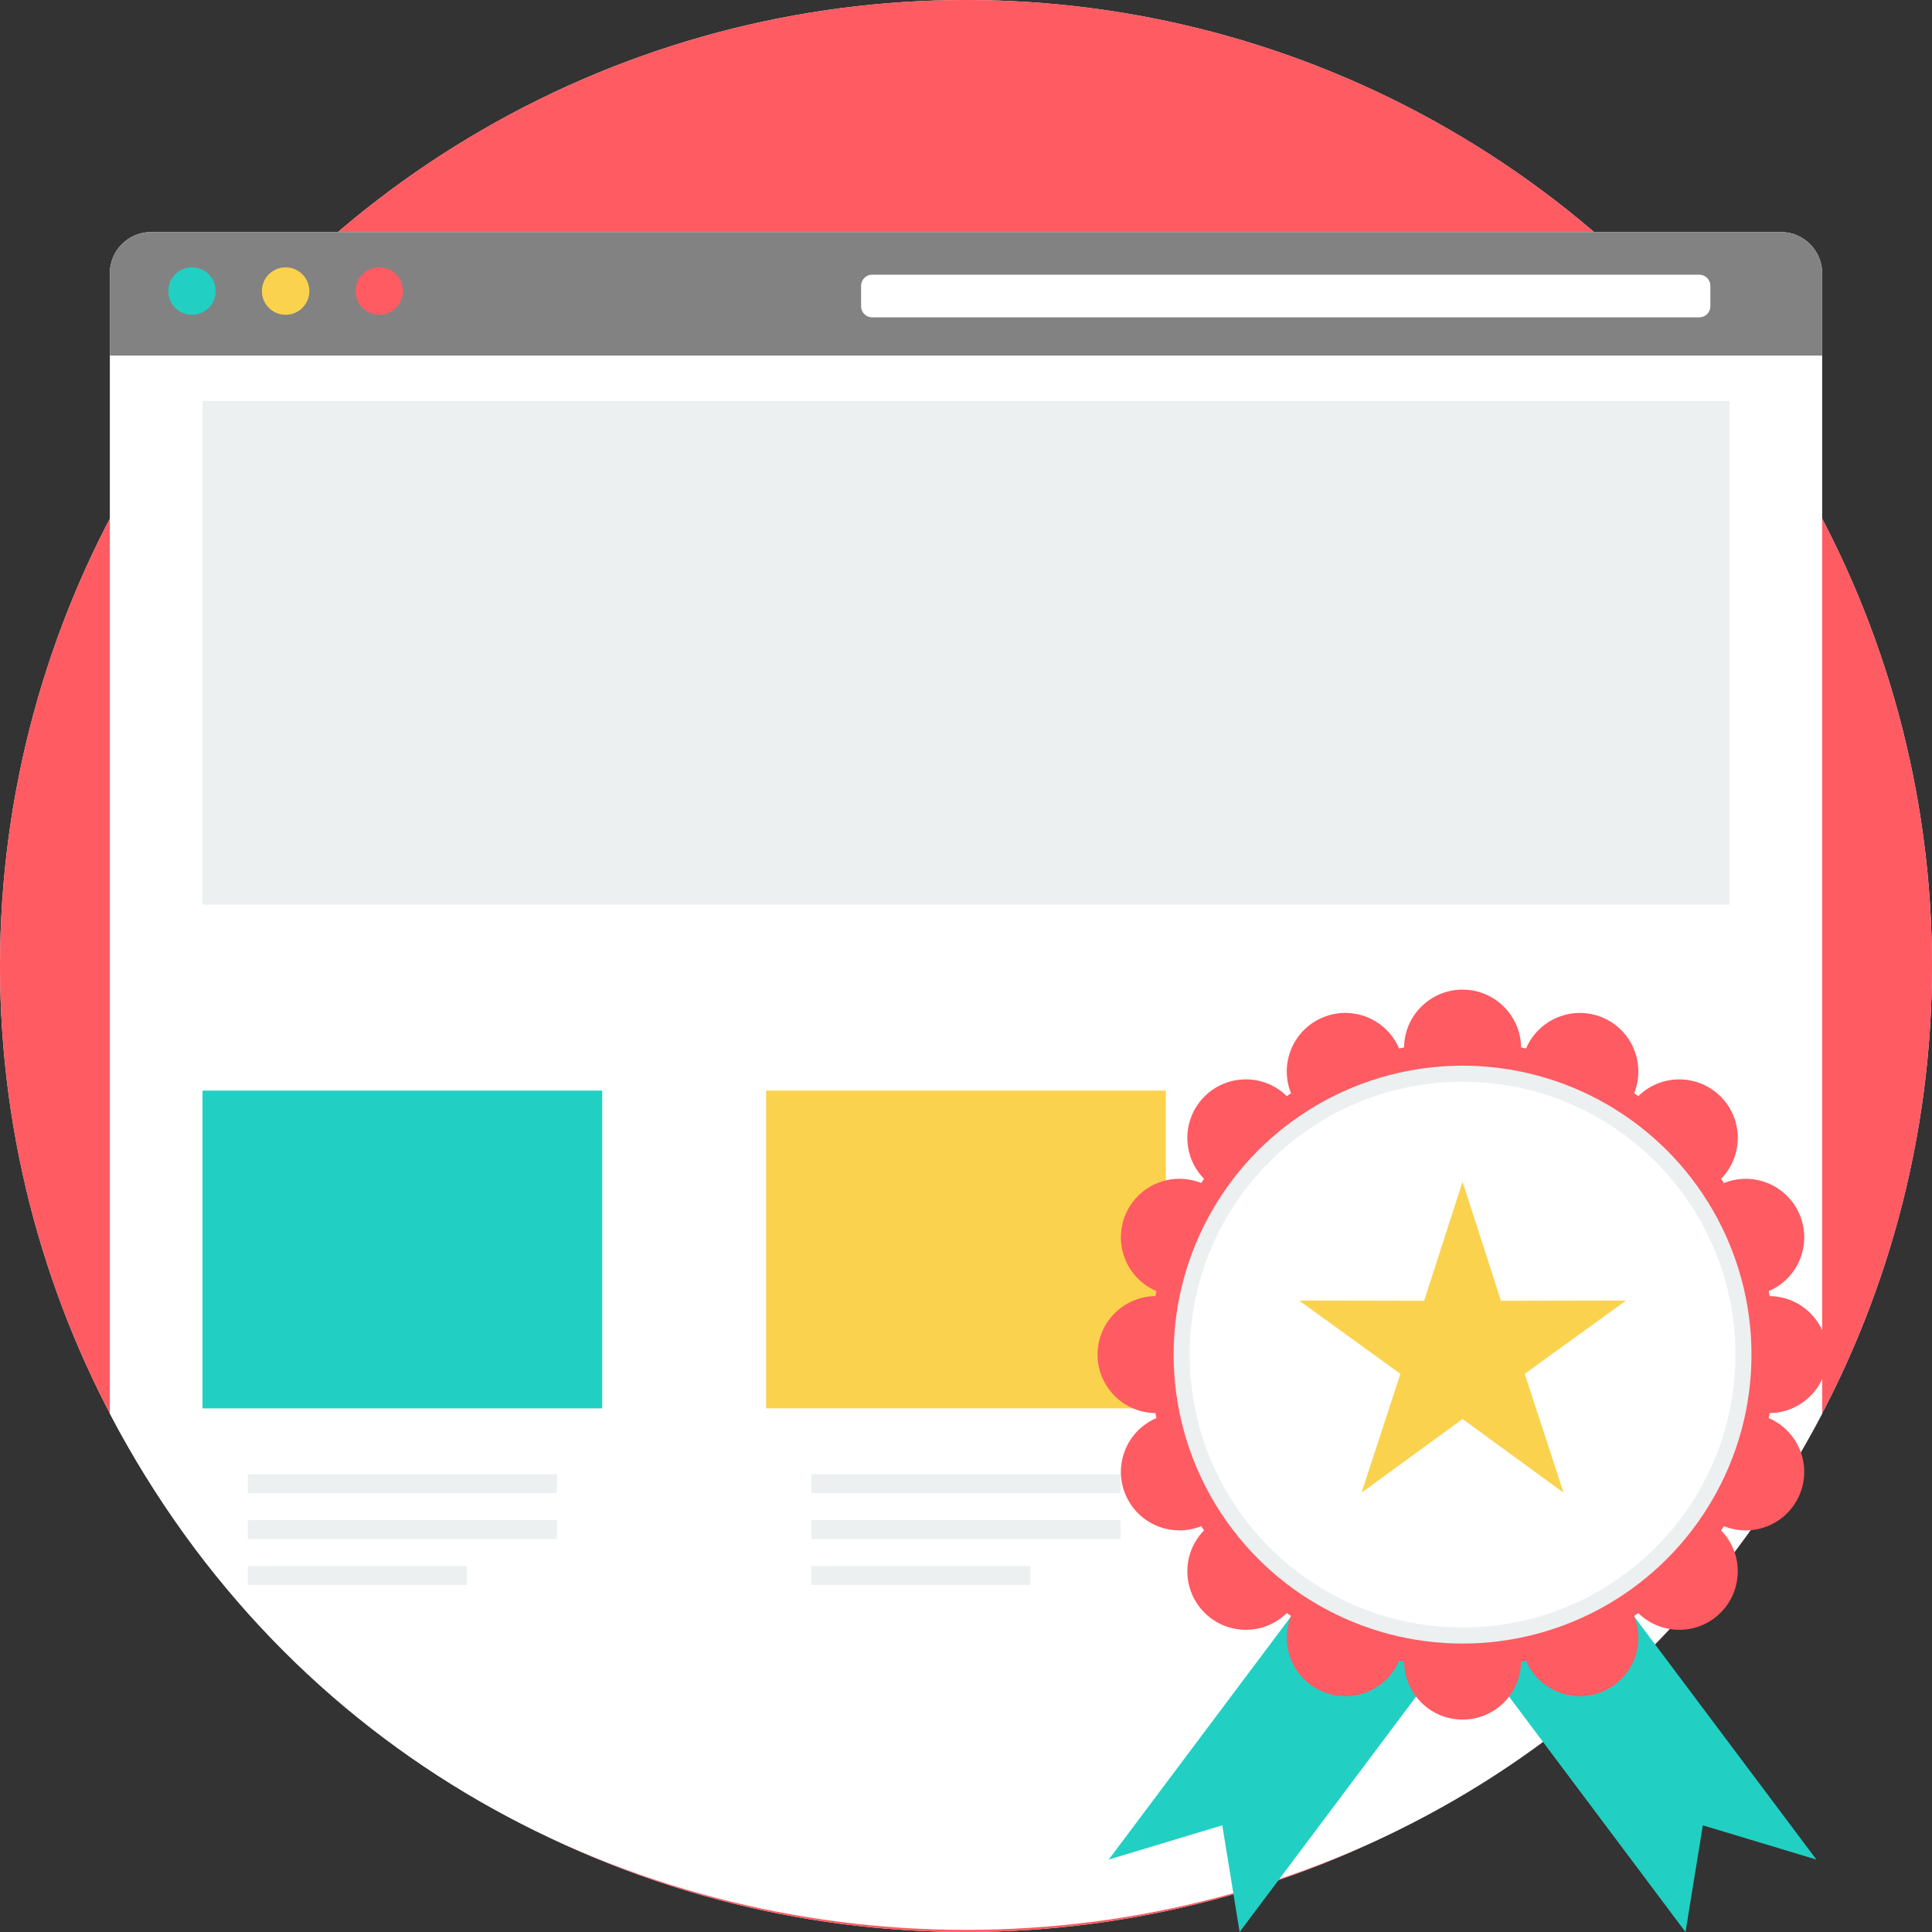
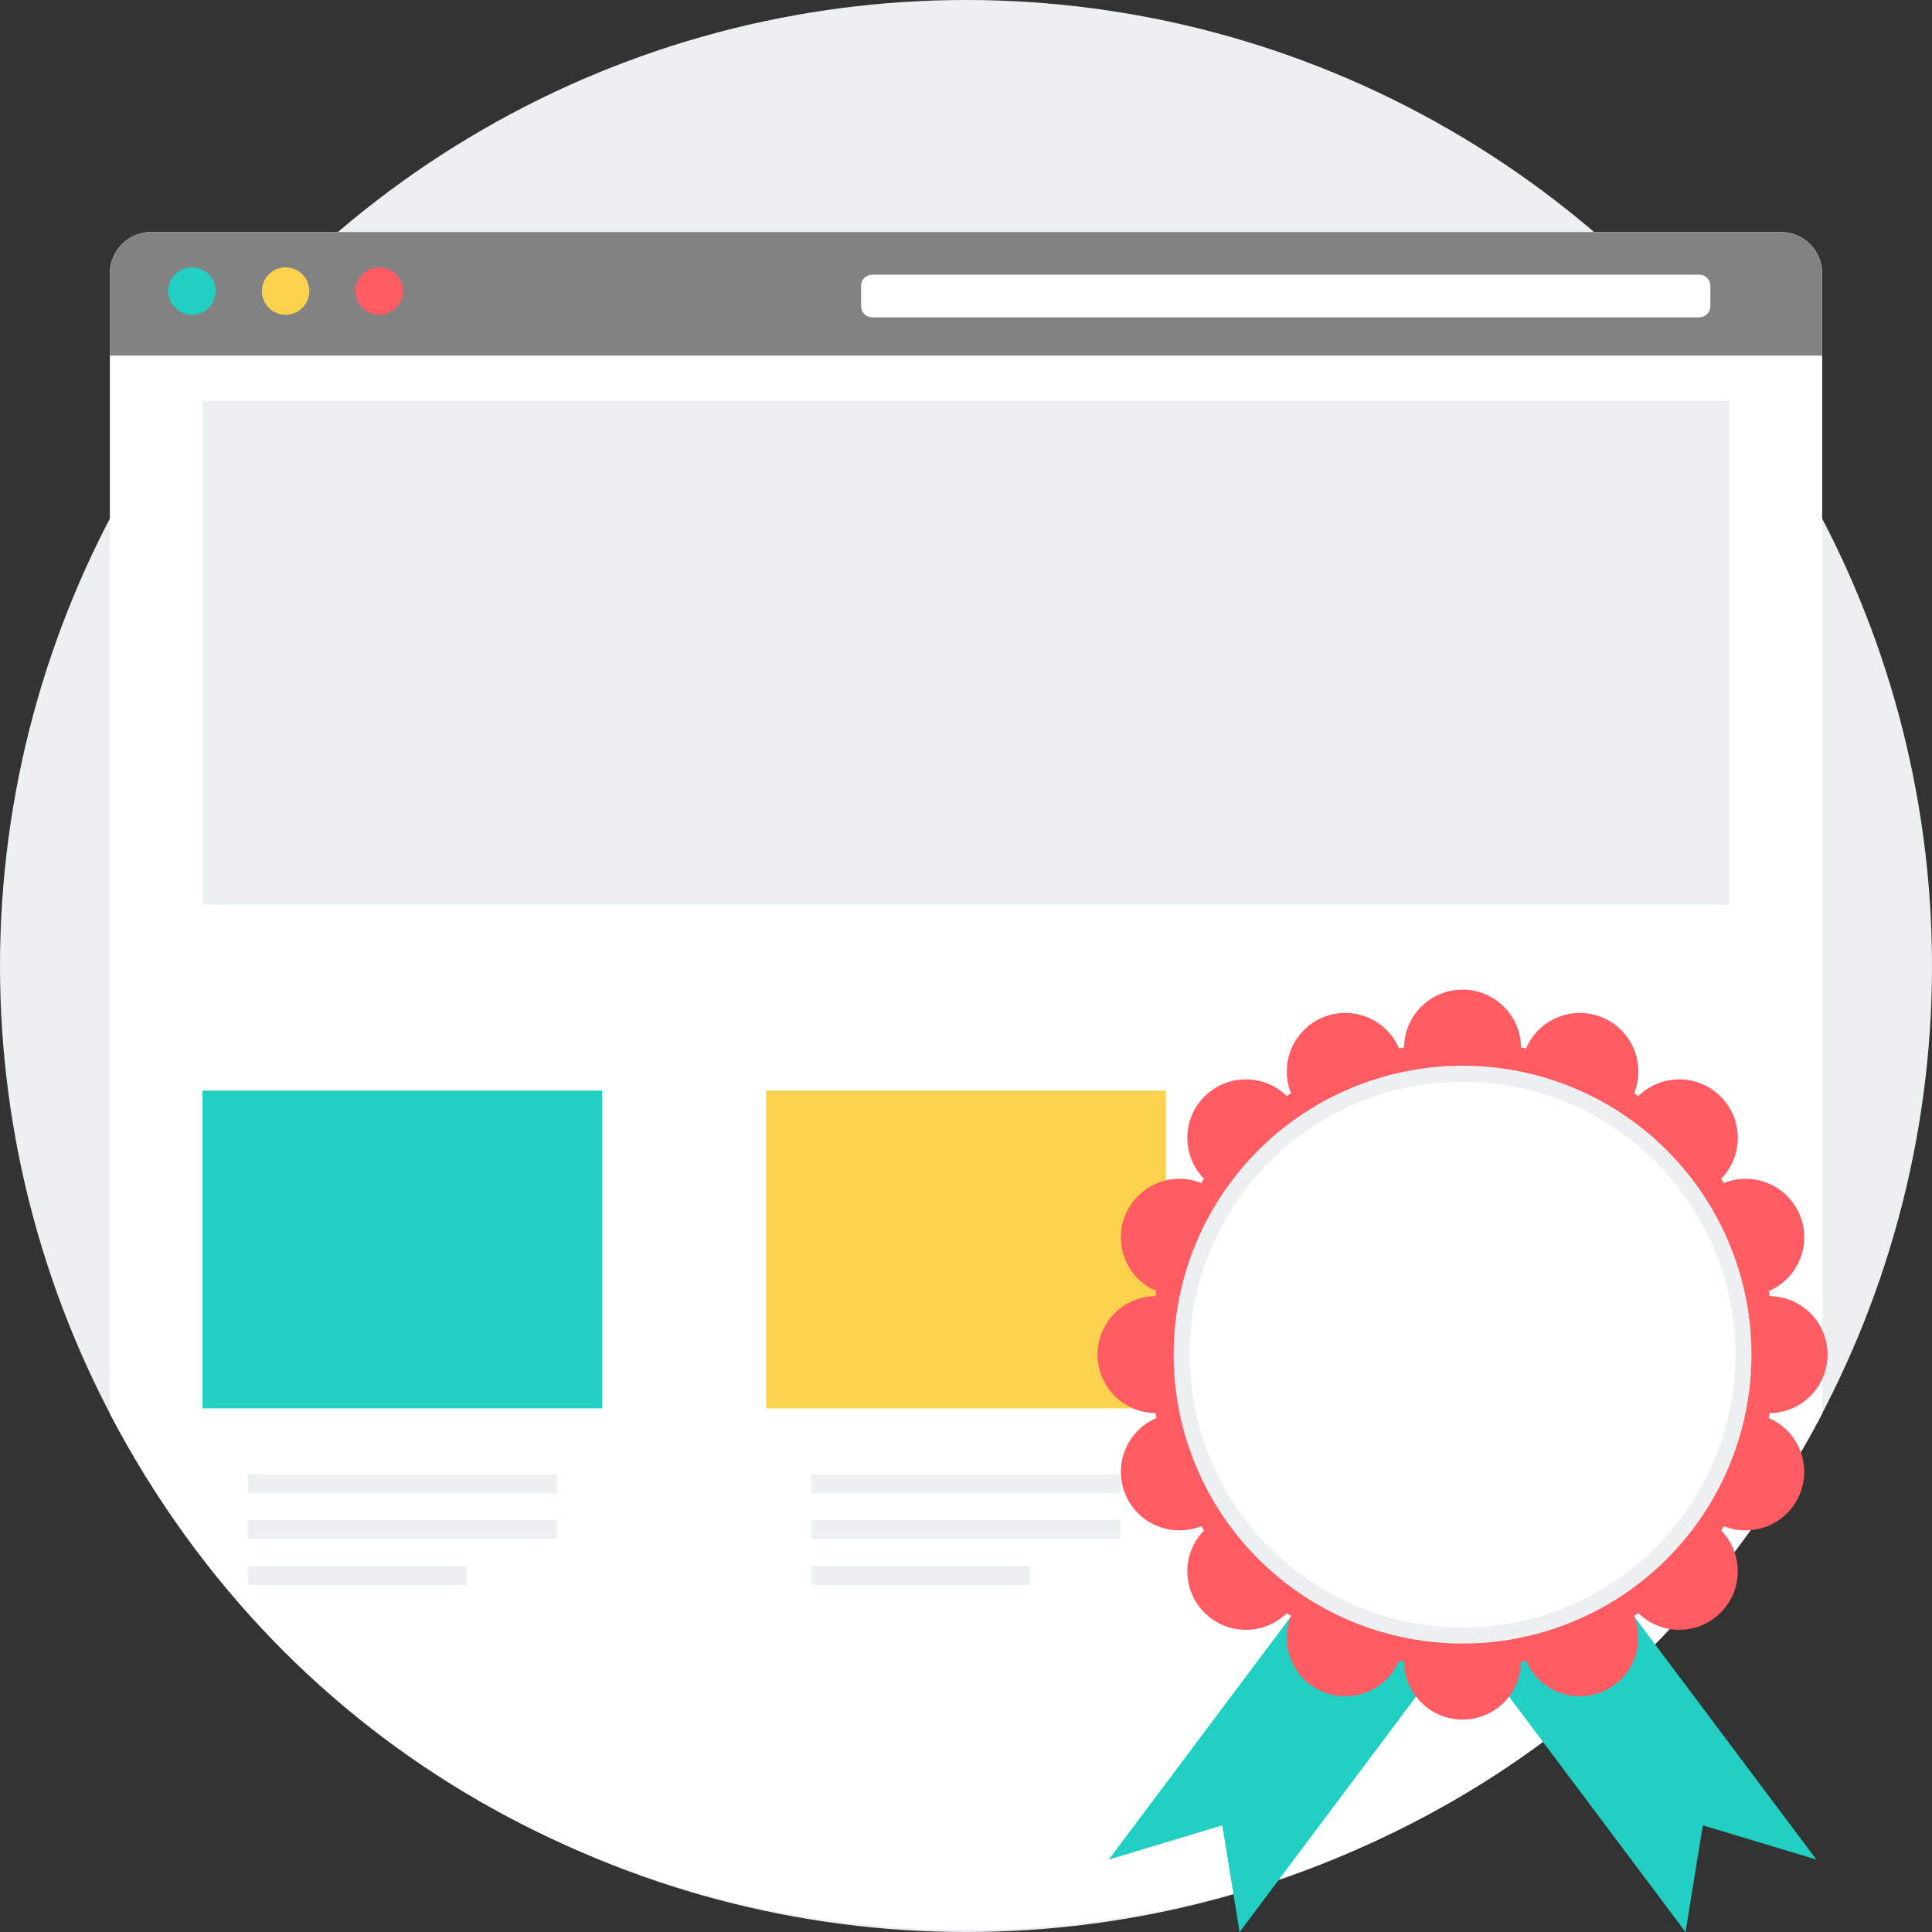
<svg xmlns="http://www.w3.org/2000/svg" version="1.1" id="Layer_1" viewBox="0 0 511.997 511.997" xml:space="preserve">
  <rect x="0" y="0" width="511.997" height="511.997" fill="#333333" stroke="none" />
  <circle style="fill:#ECF0F1;" cx="255.999" cy="255.999" r="255.999" />
-   <circle style="fill:#FF5B62;" cx="255.999" cy="255.999" r="255.999" />
  <path style="fill:#FFFFFF;" d="M89.573,61.492h332.854h49.549c6.004,0,10.915,4.915,10.915,10.915v64.959v237.266  c-95.572,182.404-358.213,182.404-453.782-0.003V137.367V72.405c0-6.004,4.913-10.915,10.915-10.915h49.55V61.492z" />
  <g>
    <path style="fill:#ECF0F1;" d="M65.656,390.689h81.947v4.991H65.656V390.689z M65.656,415.017h58.047v4.991H65.656V415.017z    M65.656,402.854h81.947v4.991H65.656V402.854z" />
    <path style="fill:#ECF0F1;" d="M215.023,390.689h81.947v4.991h-81.947V390.689z M215.023,415.017h58.047v4.991h-58.047   L215.023,415.017L215.023,415.017z M215.023,402.854h81.947v4.991h-81.947V402.854z" />
  </g>
  <path style="fill:#FAD24D;" d="M203.036,289.016h105.927v84.209H203.036V289.016z" />
  <path style="fill:#21D0C3;" d="M53.667,289.016h105.927v84.209H53.667V289.016z" />
  <path style="fill:#828282;" d="M40.025,61.492h431.951c6.004,0,10.917,4.913,10.917,10.917v21.831H29.11V72.408  c0-6.004,4.913-10.917,10.917-10.917C40.027,61.492,40.025,61.492,40.025,61.492z" />
  <path style="fill:#FFFFFF;" d="M231.128,72.796H450.33c1.62,0,2.932,1.313,2.932,2.932v5.44c0,1.62-1.313,2.932-2.932,2.932H231.128  c-1.62,0-2.932-1.313-2.932-2.932v-5.44C228.196,74.109,229.509,72.796,231.128,72.796z" />
  <circle style="fill:#21D0C3;" cx="50.881" cy="77.139" r="6.285" />
  <circle style="fill:#FAD24D;" cx="75.692" cy="77.139" r="6.285" />
  <circle style="fill:#FF5B62;" cx="100.503" cy="77.139" r="6.285" />
  <rect x="53.667" y="106.242" style="fill:#ECF0F1;" width="404.667" height="133.488" />
  <g>
    <path style="fill:#21D0C3;" d="M387.591,433.194l-34.689-19.197l-59.08,78.806l30.096-9.075l4.593,28.27l59.08-78.806   L387.591,433.194L387.591,433.194z" />
    <path style="fill:#21D0C3;" d="M387.591,433.194l34.692-19.197l59.08,78.806l-30.096-9.075l-4.593,28.27l-59.08-78.806   L387.591,433.194z" />
  </g>
  <path style="fill:#FF5B62;" d="M387.591,262.261c8.506,0,15.41,6.852,15.505,15.337l1.322,0.258  c3.333-7.801,12.334-11.484,20.194-8.228c7.859,3.25,11.609,12.231,8.448,20.103l1.118,0.745c6.064-5.938,15.79-5.899,21.81,0.121  c6.017,6.009,6.048,15.74,0.116,21.805l0.745,1.12c7.875-3.169,16.848,0.59,20.106,8.453c3.258,7.854-0.435,16.853-8.231,20.184  l0.257,1.324c8.485,0.092,15.334,6.995,15.334,15.505c0.003,8.501-6.857,15.405-15.337,15.5l-0.257,1.324  c7.801,3.331,11.487,12.331,8.228,20.191c-3.25,7.856-12.231,11.609-20.103,8.448l-0.748,1.12  c5.938,6.062,5.901,15.788-0.118,21.807c-6.009,6.014-15.74,6.049-21.805,0.116l-1.12,0.745c3.171,7.875-0.59,16.85-8.454,20.108  c-7.854,3.258-16.853-0.435-20.184-8.231l-1.324,0.258c-0.089,8.482-6.995,15.334-15.505,15.334  c-8.501,0.003-15.408-6.857-15.5-15.337l-1.324-0.258c-3.331,7.801-12.328,11.484-20.191,8.228  c-7.856-3.253-11.612-12.231-8.448-20.106l-1.12-0.745c-6.062,5.938-15.79,5.899-21.81-0.118  c-6.012-6.012-6.051-15.743-0.116-21.807l-0.745-1.12c-7.872,3.169-16.85-0.59-20.108-8.454c-3.256-7.856,0.433-16.858,8.231-20.186  l-0.258-1.322c-8.482-0.089-15.337-6.998-15.337-15.505c-0.003-8.503,6.854-15.408,15.337-15.5l0.258-1.322  c-7.801-3.331-11.484-12.331-8.228-20.191c3.253-7.859,12.228-11.614,20.106-8.451l0.745-1.118  c-5.938-6.064-5.899-15.79,0.118-21.807c6.012-6.017,15.74-6.054,21.805-0.116l1.12-0.745c-3.166-7.877,0.593-16.85,8.453-20.106  c7.856-3.256,16.855,0.43,20.189,8.228l1.322-0.257c0.092-8.485,6.998-15.337,15.502-15.337L387.591,262.261z" />
  <circle style="fill:#ECF0F1;" cx="387.591" cy="358.987" r="76.57" />
  <circle style="fill:#FFFFFF;" cx="387.591" cy="358.987" r="72.308" />
-   <path style="fill:#FAD24D;" d="M387.591,313.189l10.177,31.534l33.136-0.066l-26.843,19.423l10.295,31.494l-26.768-19.526  l-26.768,19.526l10.295-31.494l-26.843-19.423l33.136,0.066l10.177-31.534H387.591z" />
</svg>